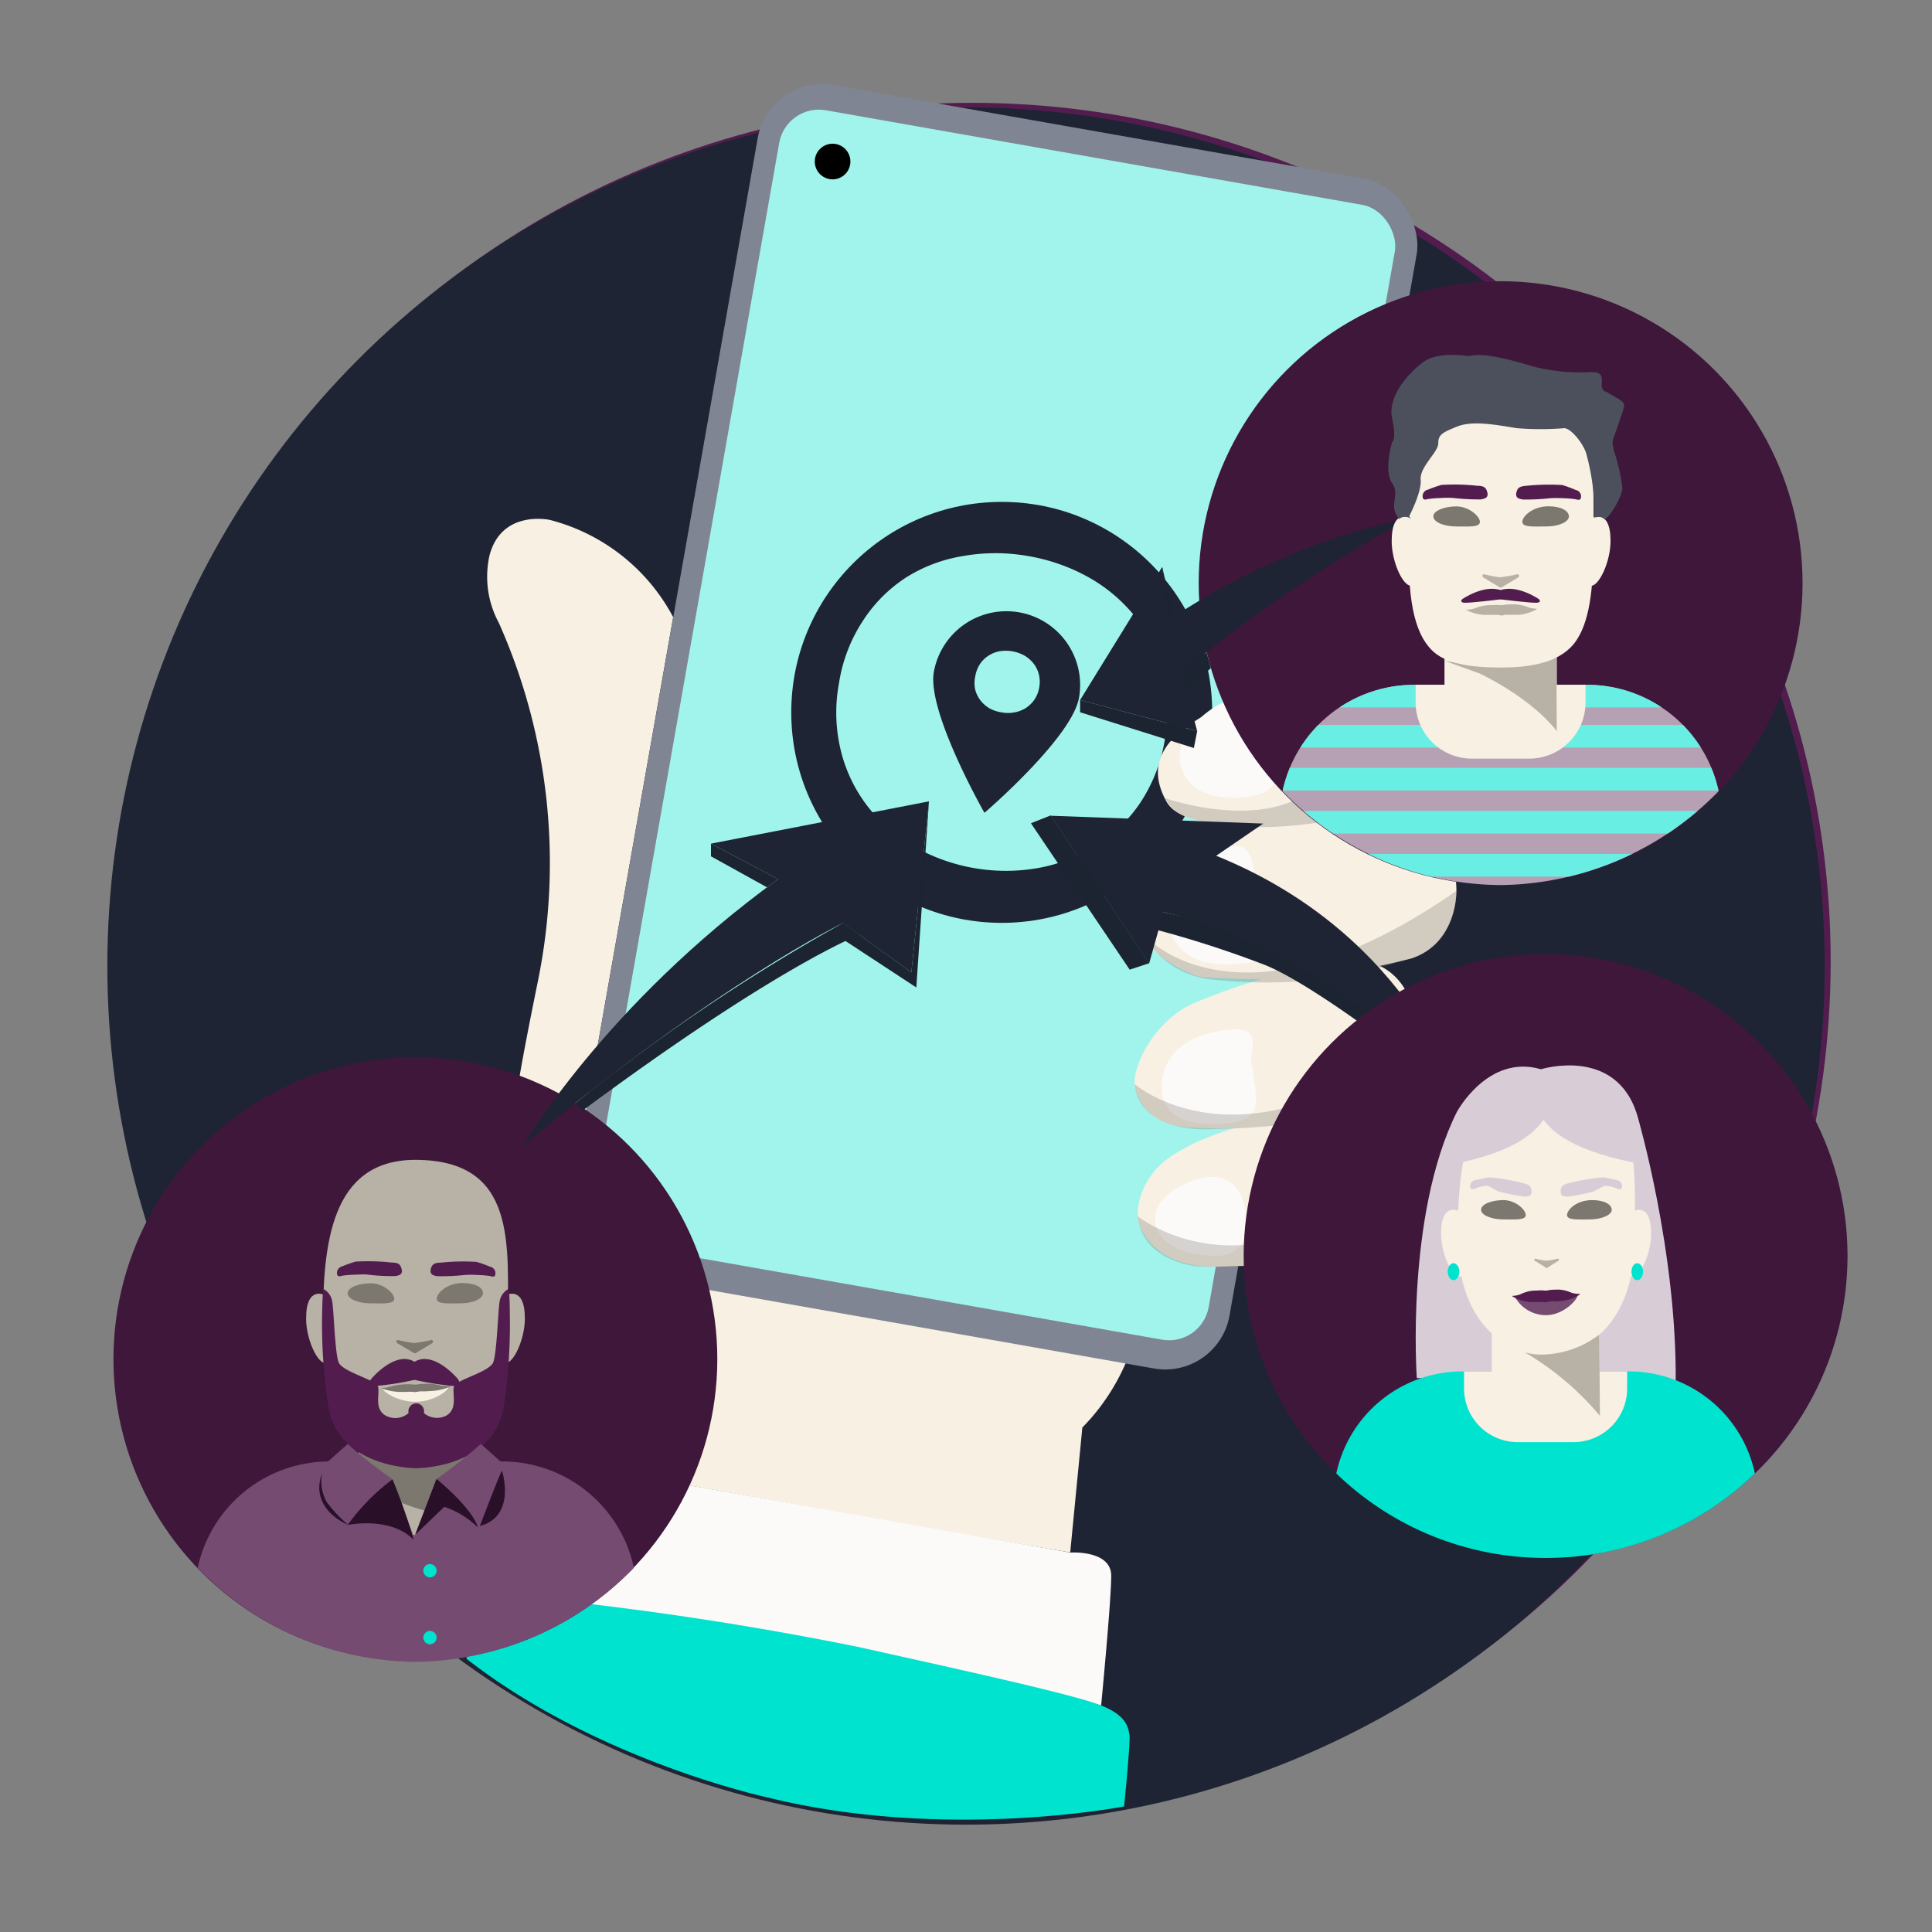
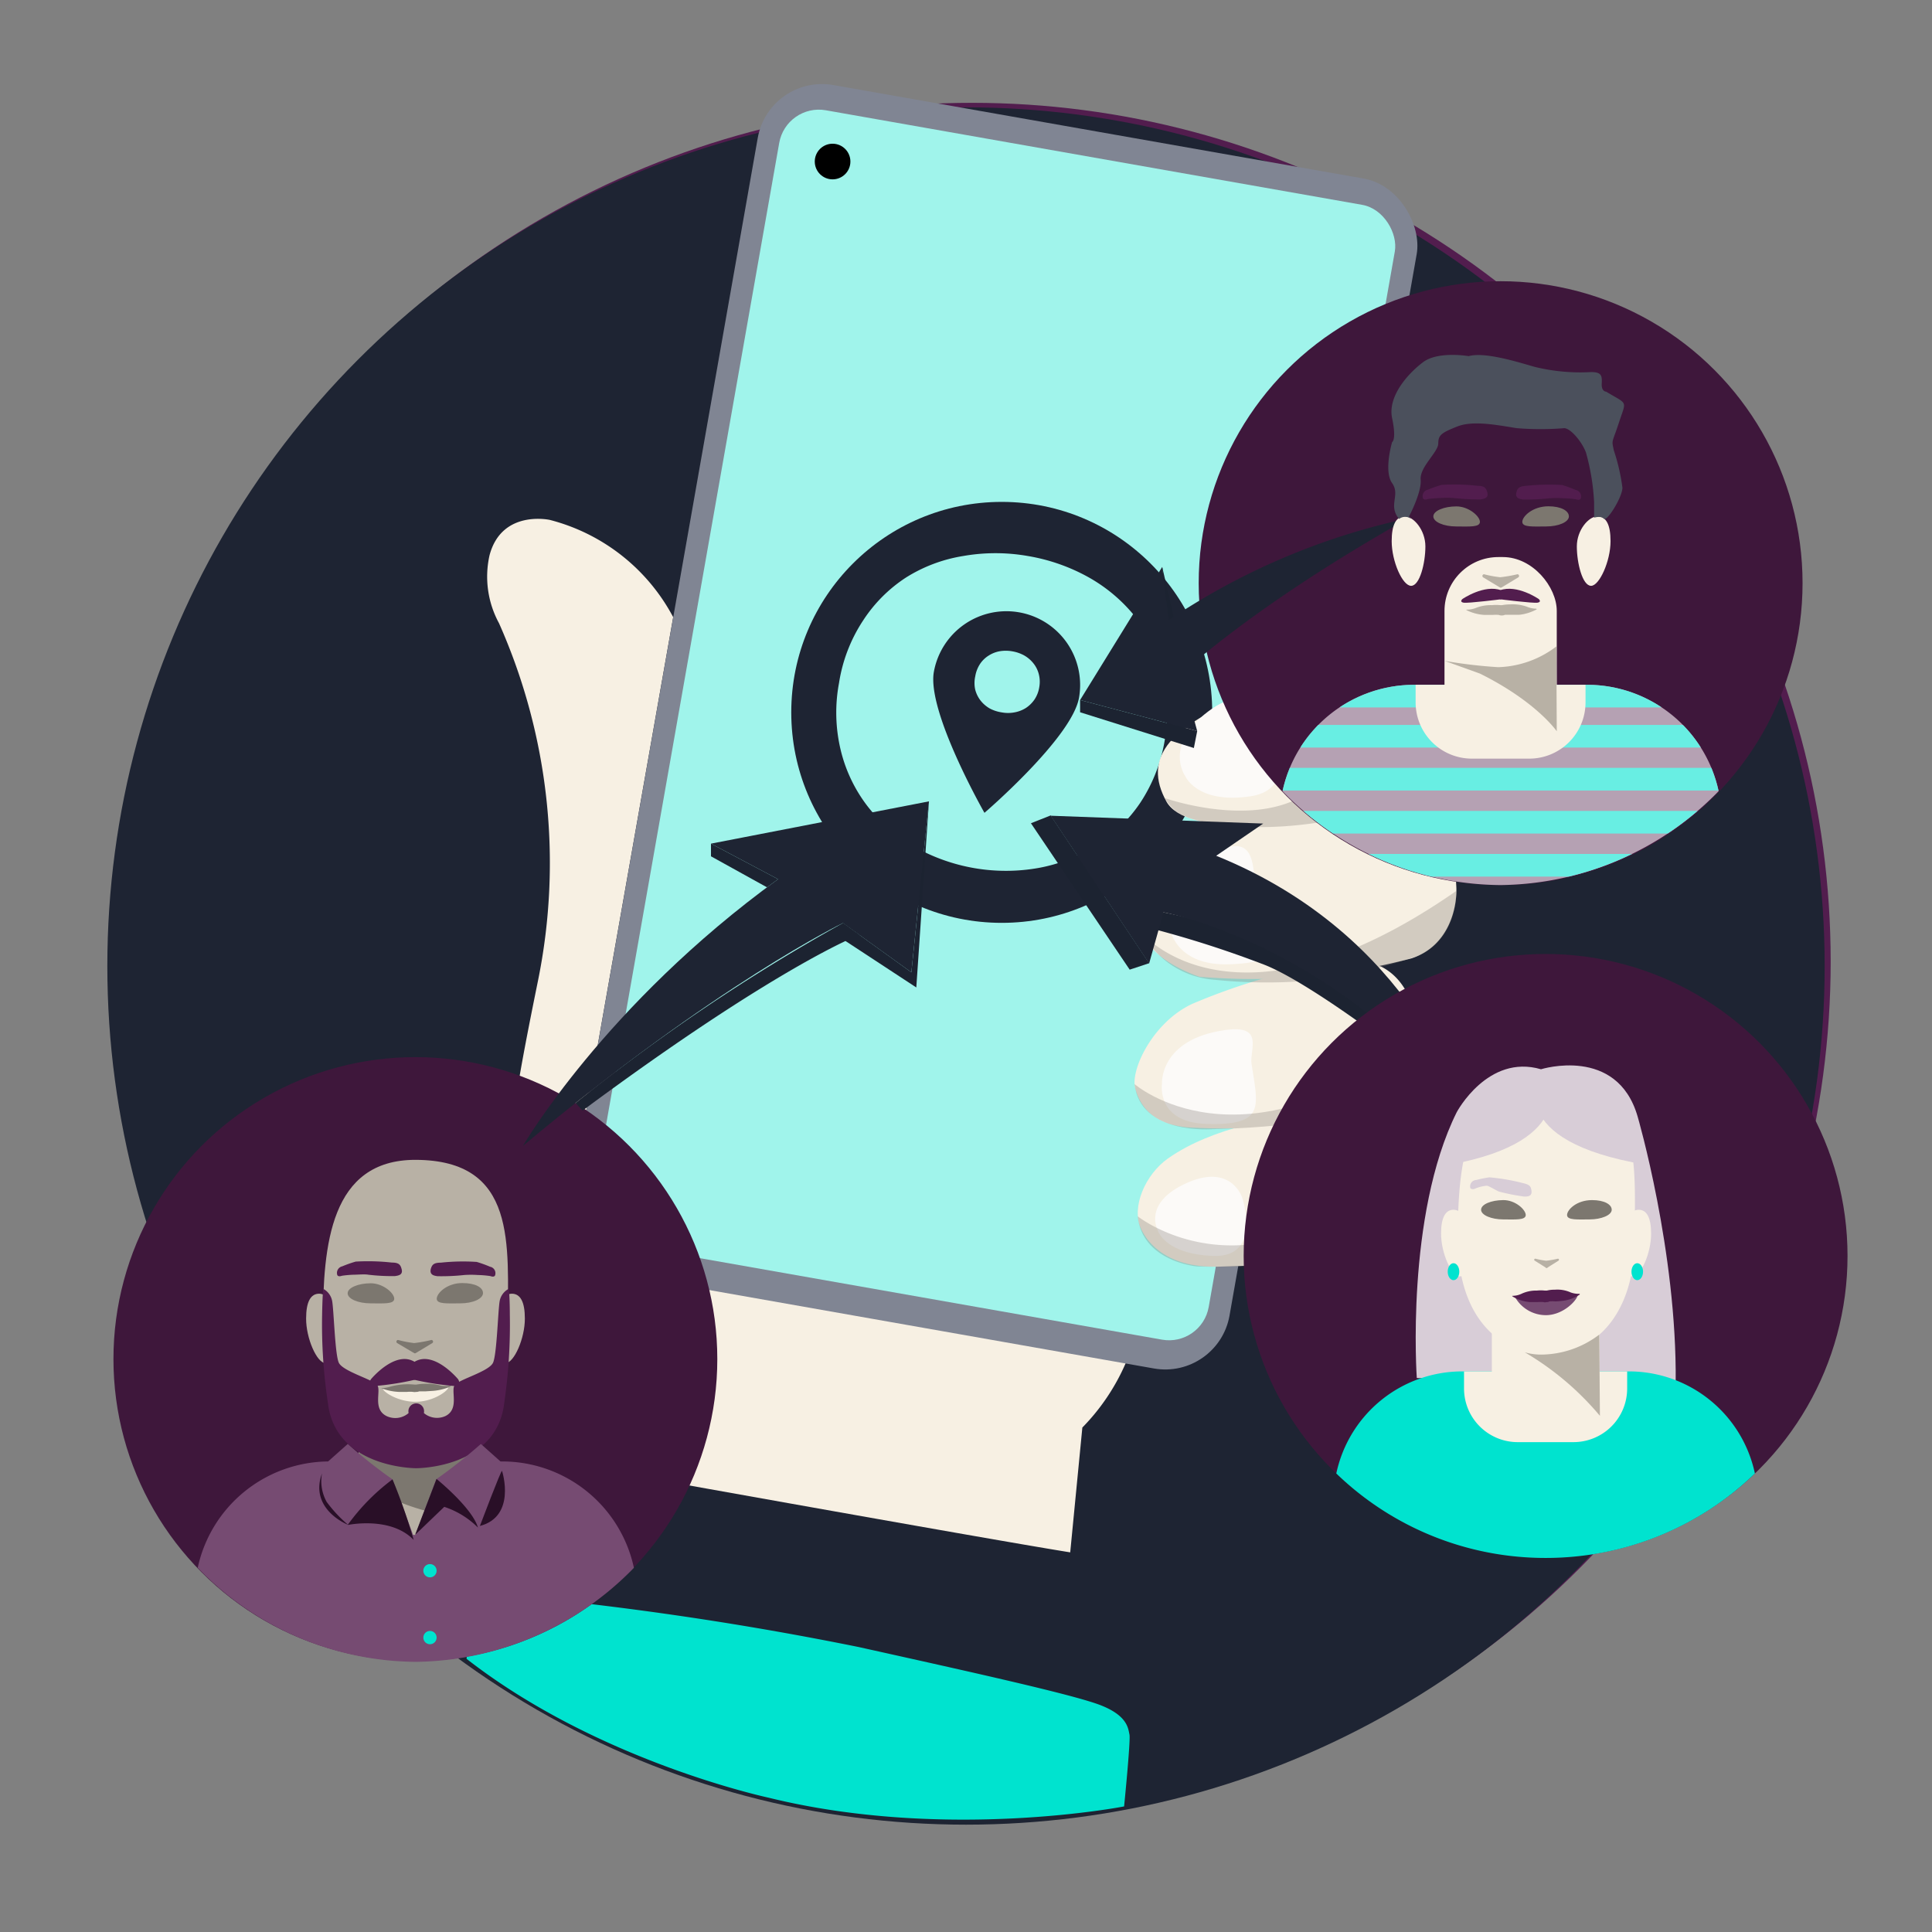
<svg xmlns="http://www.w3.org/2000/svg" viewBox="0 0 180 180">
  <rect x="0" y="0" width="180" height="180" fill="#808080" stroke="none" />
  <defs>
    <style>.cls-1{fill:none;}.cls-2{isolation:isolate;}.cls-3{fill:#0c0e13;}.cls-4{fill:#521d4e;}.cls-5{fill:#1e2433;}.cls-6{fill:#f7f0e3;}.cls-7{fill:#808593;}.cls-8{fill:#a0f4eb;}.cls-9{fill:#fcfaf8;}.cls-10{fill:#00e3cf;}.cls-11{fill:#3e173b;}.cls-12{fill:#b8b1a5;}.cls-13{fill:#764b72;}.cls-14,.cls-17{fill:#7c776f;}.cls-15{fill:#290f27;}.cls-16{fill:#1c2331;}.cls-17{opacity:0.3;mix-blend-mode:multiply;}.cls-18{fill:#b5a1b3;}.cls-19{clip-path:url(#clip-path);}.cls-20{fill:#68eee3;}.cls-21{fill:#4b505c;}.cls-22{fill:#d8cdd7;}</style>
    <clipPath id="clip-path">
      <path class="cls-1" d="M139.81,82.46a28.73,28.73,0,0,0,20.31-8.75A12.54,12.54,0,0,0,147.9,63.8H131.72a12.55,12.55,0,0,0-12.23,9.91A28.44,28.44,0,0,0,139.81,82.46Z" />
    </clipPath>
  </defs>
  <g class="cls-2">
    <g id="IKONY">
      <path class="cls-3" d="M-2366.32,5282.11s0,247.29,174.51,279.8c165,30.73,343.1,2.74,452.21-19.23s228.44-180,145.65-268.42c-74.6-79.67-.4-159.71-95.65-211.84s-159.59-2.83-227.75-22.12-102.13-95-255.62-36.75S-2357.7,5153.33-2366.32,5282.11Z" />
    </g>
    <g id="GRAFIKA_NEW" data-name="GRAFIKA NEW">
      <circle class="cls-4" cx="90.56" cy="89.58" r="80" />
      <circle class="cls-5" cx="90" cy="90" r="80" />
      <path class="cls-6" d="M46.49,58.06a55,55,0,0,1,3.64,33.28c-3.51,17.22-3.55,20.16,0,25.24s5,7.7,4.84,11.79a52.13,52.13,0,0,1-1.34,8.13s38.08,6.85,46.08,8.13L100.84,133a19.81,19.81,0,0,0,4-5.91c1.41-3.39,1.73-9.82,1.73-9.82l-52.75-9.3,8.9-50.47a18.13,18.13,0,0,0-11.49-9.06s-4.48-1-5.62,3.29A9.07,9.07,0,0,0,46.49,58.06Z" />
      <rect class="cls-7" x="61.4" y="11.43" width="62.34" height="112.57" rx="6.08" transform="translate(13.17 -15.05) rotate(10)" />
      <rect class="cls-8" x="63.48" y="13.86" width="58.24" height="107.36" rx="3.75" transform="translate(13.14 -15.05) rotate(10)" />
-       <path class="cls-9" d="M46.8,150.08s3.24-14,4-14a21.72,21.72,0,0,1,2.86.44l46.08,8.13s3.8-.26,3.79,2.18-.94,12.06-.94,12.06S71.82,151.62,46.8,150.08Z" />
      <path class="cls-10" d="M43.47,154.55s.47-6.22,5.81-5.73A308.24,308.24,0,0,1,80,153.45c10.31,2.29,20,4.43,22.54,5.42s2.57,2.2,2.69,2.73-.5,6.7-.5,6.7-16.6,3.25-33.11-.81C71.65,167.49,55.78,164.15,43.47,154.55Z" />
      <circle cx="77.57" cy="15.05" r="1.66" />
      <circle class="cls-5" cx="93.33" cy="66.37" r="19.61" />
      <path class="cls-8" d="M108.53,68.88a15,15,0,0,1-2.26,5.86,13.8,13.8,0,0,1-4.09,4,15.2,15.2,0,0,1-5.34,2.11,17.33,17.33,0,0,1-11.72-2,14.74,14.74,0,0,1-4.32-3.77,13.9,13.9,0,0,1-2.47-5.18,14.94,14.94,0,0,1-.16-6.27,14.63,14.63,0,0,1,2.25-5.83,13.61,13.61,0,0,1,4-4,14.26,14.26,0,0,1,5.33-2,17.39,17.39,0,0,1,6,0,17.63,17.63,0,0,1,5.7,2,14.94,14.94,0,0,1,4.34,3.69,13.65,13.65,0,0,1,2.5,5.13A14.78,14.78,0,0,1,108.53,68.88Z" />
      <path class="cls-5" d="M100.53,65c-.65,3.73-8.81,10.73-8.81,10.73S86.37,66.36,87,62.63A6.86,6.86,0,0,1,100.53,65Z" />
      <path class="cls-8" d="M96.83,64a2.89,2.89,0,0,1-.44,1.16,2.93,2.93,0,0,1-.81.8,3,3,0,0,1-1.06.41,3.22,3.22,0,0,1-1.2,0A3.43,3.43,0,0,1,92.2,66a3,3,0,0,1-.85-.74,2.81,2.81,0,0,1-.49-1,2.86,2.86,0,0,1,0-1.24,3,3,0,0,1,.44-1.15,2.65,2.65,0,0,1,.81-.79,2.83,2.83,0,0,1,1-.4,3.4,3.4,0,0,1,1.19,0,3.52,3.52,0,0,1,1.13.39,3,3,0,0,1,.85.73,2.63,2.63,0,0,1,.5,1A2.81,2.81,0,0,1,96.83,64Z" />
      <circle class="cls-11" cx="38.7" cy="126.62" r="28.13" />
      <path class="cls-5" d="M48.72,106.76s7.61-13.13,23.77-24.85L66.24,78.6l20.31-3.94L84.91,90.59,78.53,86S66.83,91.62,48.72,106.76Z" />
      <rect class="cls-12" x="33.43" y="124.26" width="10.46" height="18.28" rx="5.02" />
      <path class="cls-12" d="M47.31,123.31c0,3.62-.3,7.13-1.84,9s-4.38,2.2-6.77,2.2c-2,0-4.85-.16-6.31-1.48-2-1.85-2.3-5.48-2.3-9.74,0-7.3.69-15.23,8.61-15.23C48.24,108.08,47.31,116,47.31,123.31Z" />
      <path class="cls-13" d="M38.74,154.83a28.78,28.78,0,0,0,20.32-8.76,12.55,12.55,0,0,0-12.23-9.91H30.65a12.55,12.55,0,0,0-12.23,9.91A28.47,28.47,0,0,0,38.74,154.83Z" />
      <path class="cls-12" d="M46.58,137.81v-1.65H30.74v1.65A5.24,5.24,0,0,0,36,143h5.38A5.25,5.25,0,0,0,46.58,137.81Z" />
      <path class="cls-14" d="M43.89,133.7a9.47,9.47,0,0,1-5.42,1.94,45.38,45.38,0,0,1-5-.6v2.11c2,3.53,10.46,4.46,10.46,4.46Z" />
      <path class="cls-6" d="M41.78,129.23c0,.33-1.34,1.34-3,1.37s-3.1-.91-3.11-1.24a29.87,29.87,0,0,0,3.17.12A24.15,24.15,0,0,0,41.78,129.23Z" />
      <path class="cls-14" d="M41.08,129.1a4.57,4.57,0,0,0-1.54-.17,4.25,4.25,0,0,0-.75.07h-.17a6.13,6.13,0,0,0-2.29.2,3.12,3.12,0,0,1-.82.13c-.06,0-.1,0,0,0a5.15,5.15,0,0,0,1.65.35l.76,0a2.62,2.62,0,0,1,.56,0,.75.75,0,0,0,.29,0,.6.6,0,0,0,.28-.05s.55,0,.57,0l.76-.05a5.06,5.06,0,0,0,1.63-.42s0-.05-.05-.05A3.16,3.16,0,0,1,41.08,129.1Z" />
      <path class="cls-4" d="M36.8,118.89a18.75,18.75,0,0,1-2.5-.13c-.32-.06-1,0-1.26,0a9.37,9.37,0,0,0-1.18.1c-.43.15-.45-.12-.45-.12a.63.63,0,0,1,.48-.76,11.41,11.41,0,0,1,1.25-.44,20.05,20.05,0,0,1,3.36.09c.68,0,.81.22.91.58C37.58,118.78,37.12,118.84,36.8,118.89Z" />
      <path class="cls-4" d="M40.75,118.9a19.65,19.65,0,0,0,2.5-.11,8.87,8.87,0,0,1,1.26,0,9.18,9.18,0,0,1,1.18.1c.43.16.45-.12.45-.12a.61.61,0,0,0-.48-.75,11,11,0,0,0-1.25-.45,19.41,19.41,0,0,0-3.35.07c-.68,0-.81.22-.92.57C40,118.78,40.43,118.85,40.75,118.9Z" />
      <path class="cls-12" d="M30.33,127c.8,0,1.33-2.13,1.33-3.68s-1.12-2.79-1.92-2.79-1.22.76-1.22,2.31C28.51,124.67,29.52,127,30.33,127Z" />
      <path class="cls-12" d="M47.09,127c-.81,0-1.33-2.13-1.33-3.68s1.12-2.79,1.92-2.79,1.22.76,1.22,2.31C48.91,124.67,47.9,127,47.09,127Z" />
      <path class="cls-14" d="M36.73,121c0,.52-1,.43-2.19.43s-2.15-.42-2.15-.94,1-.93,2.15-.93S36.73,120.47,36.73,121Z" />
      <path class="cls-14" d="M40.69,121c0,.52,1,.43,2.19.43S45,121,45,120.47s-.73-.93-1.92-.93C41.67,119.53,40.69,120.47,40.69,121Z" />
      <path class="cls-14" d="M38.59,126.07,37,125.13a.16.16,0,0,1,.08-.29,10.35,10.35,0,0,0,1.51.29,12.52,12.52,0,0,0,1.61-.29.16.16,0,0,1,.08.29l-1.56.94A.15.15,0,0,1,38.59,126.07Z" />
      <path class="cls-4" d="M38.69,126.92l0,1.62a26.19,26.19,0,0,1-4,.61c-.48-.13-.13-.65-.13-.65S36.86,125.71,38.69,126.92Z" />
      <path class="cls-4" d="M38.55,126.92v1.62a26.19,26.19,0,0,0,4,.61c.47-.13.13-.65.13-.65S40.38,125.71,38.55,126.92Z" />
      <path class="cls-4" d="M47.5,122.5s0-1.87-.11-2.42a1.62,1.62,0,0,0-.83,1.1c-.16.79-.26,4.94-.62,5.77s-3.2,1.57-3.58,2.1.46,2.22-.86,2.88a1.9,1.9,0,0,1-2-.27s0,0,0-.06a.73.73,0,1,0-1.44,0s0,0,0,.06a1.9,1.9,0,0,1-2.05.27c-1.32-.66-.48-2.35-.86-2.88s-3.23-1.28-3.59-2.1-.46-5-.62-5.77a1.62,1.62,0,0,0-.82-1.1c-.08.55-.11,2.42-.11,2.42a48.8,48.8,0,0,0,.54,8.2c.7,6.05,8.07,6.09,8.21,6.09h0c.14,0,7.52,0,8.22-6.09A50.39,50.39,0,0,0,47.5,122.5Z" />
      <path class="cls-13" d="M30.57,136.16l1.83-1.63a46.43,46.43,0,0,0,4.17,3.3l2.09,5.64s-3.76.31-5.45-.75A6.12,6.12,0,0,1,30.57,136.16Z" />
      <path class="cls-13" d="M46.63,136.16l-1.83-1.63a48,48,0,0,1-4.17,3.3l-2.09,5.64s3.76.31,5.45-.75A6.14,6.14,0,0,0,46.63,136.16Z" />
      <path class="cls-15" d="M36.57,137.83a19.39,19.39,0,0,0-4.18,4.25s4-.85,6.15,1.39A51.81,51.81,0,0,0,36.57,137.83Z" />
      <path class="cls-15" d="M38.67,143l2-5.21s3.32,2.68,3.86,4.53a7.93,7.93,0,0,0-3.14-1.93Z" />
      <path class="cls-15" d="M44.71,142.17s2-5.28,2.06-5.13S48.08,141.29,44.71,142.17Z" />
      <path class="cls-15" d="M30,137.27a4,4,0,0,0,.43,2.65,12.4,12.4,0,0,0,2,2.14C32.25,142,28.8,140.55,30,137.27Z" />
      <circle class="cls-10" cx="40.06" cy="146.34" r="0.62" />
      <circle class="cls-10" cx="40.06" cy="152.57" r="0.62" />
      <path class="cls-16" d="M53.62,102.77A178,178,0,0,1,78.53,86l1.53,1.1s-7.47,2.8-25.78,16.37Z" />
      <polygon class="cls-16" points="78.77 87.67 85.37 92 86.55 74.66 84.91 90.59 78.53 85.99 78.77 87.67" />
      <polygon class="cls-16" points="72.49 81.91 66.24 78.6 66.24 79.21 66.24 79.78 71.46 82.67 72.49 81.91" />
      <path class="cls-6" d="M128.23,61.61s-1.22-.48-10.37,2.64-11.42,6.41-9.18,10.44c1.81,3.23,11.88,2.15,11.88,2.15s14.13-1.53,14.38-6.65-1.2-6.46-1.2-6.46S132.51,61.71,128.23,61.61Z" />
      <path class="cls-6" d="M106.24,85.74s-.2-6.26,7.36-8.32,15.3-4.24,18.67-2.08,3.3,5.41,3.41,7.23-.6,5.55-4.18,6.72A58,58,0,0,1,111.76,91S106.19,89.27,106.24,85.74Z" />
      <path class="cls-6" d="M105.77,101.41c-.49-1.71,1.65-6.21,5.35-7.9a58.38,58.38,0,0,1,14.15-4c3.72-.41,6.39,2,6.75,6.49,0,0,.45,5.75-4.55,7.26a50.38,50.38,0,0,1-16.81,1.77C107.17,104.72,106.17,102.82,105.77,101.41Z" />
      <path class="cls-6" d="M106.29,114.44c-.9-2,.42-5,2.5-6.49,4.23-3,10.42-3.83,13.07-4.34s5.67.29,6.62,3.23,1,7.09-1.91,9-7.64,2-13,2.17S106.63,115.21,106.29,114.44Z" />
      <path class="cls-9" d="M117,82.16c-.43-1.21.19-5.2-4.6-2.29S109,86.51,109,86.51s.5,3.53,5.6,3.33c3.19-.13,4.44-.73,4.26-2.59S118,85.11,117,82.16Z" />
      <path class="cls-9" d="M116.6,99.1c-.19-1.3,1.24-3.67-2.48-3.13-6.14.88-5.86,5-5.86,5s-.56,3.6,4.15,3.74C118,104.89,117.18,103,116.6,99.1Z" />
      <path class="cls-9" d="M118.45,66.92s-1.69-3.79-5.88-.64-2.16,6-2.16,6,1.07,2.65,6.1,1.91S118.45,66.92,118.45,66.92Z" />
      <path class="cls-9" d="M115.73,111.58s-1-3.22-5.15-1.37-2.72,4.4-2.72,4.4.61,2.24,5.19,2.4S115.73,111.58,115.73,111.58Z" />
      <path class="cls-17" d="M106,113.32s10.12,8.09,23.05-3.68a6.53,6.53,0,0,1-4,6.94s-3.91,1.7-13.51,1.41C111.54,118,106.44,117.56,106,113.32Z" />
      <path class="cls-17" d="M105.7,101s9.94,8.65,26.33-4.23c0,0,.15,5.11-4.56,6.53,0,0-5,1.7-14.44,1.9C113,105.19,106.26,105.8,105.7,101Z" />
      <path class="cls-17" d="M106.47,87s8.62,10.34,29.22-4c0,0,.18,4.3-3.44,6a49.82,49.82,0,0,1-9.48,2.29,46.69,46.69,0,0,1-9.53,0A8.32,8.32,0,0,1,106.47,87Z" />
      <path class="cls-17" d="M108.51,74.35s6.88,2.44,11.9.29c0,0,1.22,1.1,2.36,2a36.19,36.19,0,0,1-8.94.26C110.25,76.3,109.41,75.8,108.51,74.35Z" />
      <circle class="cls-11" cx="139.81" cy="54.33" r="28.13" />
      <path class="cls-5" d="M131.21,48.29a64,64,0,0,0-22.3,9.47l-.63-4.94-7.65,12.4,10.91,2.89-1.45-5.35S116.72,56.45,131.21,48.29Z" />
      <path class="cls-18" d="M139.81,82.46a28.73,28.73,0,0,0,20.31-8.75A12.54,12.54,0,0,0,147.9,63.8H131.72a12.55,12.55,0,0,0-12.23,9.91A28.44,28.44,0,0,0,139.81,82.46Z" />
      <g class="cls-19">
        <rect class="cls-20" x="118.74" y="63.8" width="42.13" height="2.11" />
        <rect class="cls-20" x="118.74" y="67.54" width="42.13" height="2.11" />
        <rect class="cls-20" x="118.74" y="71.54" width="42.13" height="2.11" />
        <rect class="cls-20" x="118.74" y="75.55" width="42.13" height="2.11" />
        <rect class="cls-20" x="118.74" y="79.56" width="42.13" height="2.11" />
      </g>
      <rect class="cls-6" x="134.58" y="51.9" width="10.46" height="18.28" rx="5.02" />
      <path class="cls-6" d="M147.72,65.45V63.8H131.89v1.65a5.24,5.24,0,0,0,5.23,5.23h5.38A5.24,5.24,0,0,0,147.72,65.45Z" />
      <path class="cls-12" d="M145,60.23a9.37,9.37,0,0,1-5.41,1.93,45.39,45.39,0,0,1-5-.59l3.3,1.19c5.26,2.61,7.15,5.37,7.15,5.37Z" />
-       <path class="cls-6" d="M148.45,51c0,3.62-.3,7.13-1.83,9s-4.38,2.19-6.78,2.19c-2,0-4.85-.15-6.3-1.48-2-1.84-2.31-5.47-2.31-9.73,0-7.31.7-15.24,8.61-15.24C149.38,35.71,148.45,43.64,148.45,51Z" />
      <path class="cls-4" d="M137.94,46.53a20.52,20.52,0,0,1-2.49-.13,8.88,8.88,0,0,0-1.26,0,9.18,9.18,0,0,0-1.18.1c-.43.15-.45-.13-.45-.13a.61.61,0,0,1,.48-.75,11.41,11.41,0,0,1,1.25-.44,19.13,19.13,0,0,1,3.35.08c.68,0,.82.23.92.58C138.73,46.41,138.26,46.48,137.94,46.53Z" />
      <path class="cls-4" d="M141.9,46.54a20.14,20.14,0,0,0,2.5-.12,10.59,10.59,0,0,1,1.26,0,9.16,9.16,0,0,1,1.17.1c.44.15.45-.12.45-.12a.6.6,0,0,0-.47-.75,12.76,12.76,0,0,0-1.25-.46,20.46,20.46,0,0,0-3.35.07c-.68.05-.82.22-.92.58C141.12,46.42,141.58,46.49,141.9,46.54Z" />
      <path class="cls-6" d="M131.47,54.58c.81,0,1.33-2.13,1.33-3.67s-1.11-2.8-1.92-2.8-1.22.77-1.22,2.31C129.66,52.3,130.67,54.58,131.47,54.58Z" />
      <path class="cls-6" d="M148.24,54.58c-.81,0-1.33-2.13-1.33-3.67s1.11-2.8,1.92-2.8,1.22.77,1.22,2.31C150.05,52.3,149,54.58,148.24,54.58Z" />
      <path class="cls-21" d="M131.28,48.11s1.19-2.25,1.08-3.42S134,42.12,134,41.32s.31-1,1.76-1.58,3.62-.16,5.54.15a27.34,27.34,0,0,0,4.46,0c.64.07,1.65,1.32,2,2.27a21.08,21.08,0,0,1,.76,4.63v1.44s.64-.2.91.1,1.69-1.94,1.73-2.88a18.6,18.6,0,0,0-.8-3.48c-.22-1.06-.19-.57.49-2.65s.84-1.59-1.21-2.83c0,0-.45,0-.41-.74s0-1.12-1.1-1.08a17.8,17.8,0,0,1-5.15-.49c-1.84-.53-4.67-1.4-6.15-1,0,0-2.84-.49-4.24.56s-3.32,3.18-2.89,5.22,0,2.23,0,2.23-.8,2.69,0,3.82-.41,2.06.65,3.34a.91.91,0,0,1,1.13,0" />
      <path class="cls-6" d="M142.94,56.69c0,.39-1.34,1.61-3,1.65s-3.1-1.13-3.11-1.52A25.32,25.32,0,0,0,140,57,20.82,20.82,0,0,0,142.94,56.69Z" />
      <path class="cls-12" d="M142.24,56.52a3.9,3.9,0,0,0-1.54-.21,4.28,4.28,0,0,0-.76.07l-.08,0h-.09a3.64,3.64,0,0,0-.76,0,3.74,3.74,0,0,0-1.53.27,2.43,2.43,0,0,1-.82.15c-.06,0-.09,0,0,.06a4.31,4.31,0,0,0,1.65.43s.5,0,.76,0a3.61,3.61,0,0,1,.57,0,.65.65,0,0,0,.29.05.61.61,0,0,0,.28-.06c.05,0,.54,0,.57,0,.26,0,.75,0,.75,0a4.39,4.39,0,0,0,1.64-.51s0-.06-.06-.06A2.42,2.42,0,0,1,142.24,56.52Z" />
      <path class="cls-14" d="M137.88,48.62c0,.52-1,.43-2.19.43s-2.15-.42-2.15-.94,1-.93,2.15-.93S137.88,48.1,137.88,48.62Z" />
      <path class="cls-14" d="M141.83,48.62c0,.52,1,.43,2.2.43s2.14-.42,2.14-.94-.73-.94-1.91-.94C142.81,47.17,141.83,48.1,141.83,48.62Z" />
      <path class="cls-12" d="M139.74,54.73l-1.56-.94a.16.16,0,0,1,.08-.29,10.4,10.4,0,0,0,1.51.28,12.92,12.92,0,0,0,1.61-.28.16.16,0,0,1,.08.29l-1.56.94A.15.15,0,0,1,139.74,54.73Z" />
      <path class="cls-4" d="M139.87,55v.83s-3.09.39-3.51.32-.11-.34-.11-.34S138.28,54.41,139.87,55Z" />
      <path class="cls-4" d="M139.74,55v.83s3.09.39,3.51.32.11-.34.11-.34S141.34,54.41,139.74,55Z" />
      <polygon class="cls-16" points="100.63 65.22 111.54 68.11 111.23 69.69 100.63 66.36 100.63 65.22" />
-       <path class="cls-16" d="M110.09,62.76l2.32-2s.23.89.4,1.5l-2.33,1.91-.29-1.06Z" />
      <path class="cls-16" d="M108.28,52.82l1.07,4.65-.44.29S108.25,53.18,108.28,52.82Z" />
      <path class="cls-16" d="M130.6,96.07a74.07,74.07,0,0,0-11.4-7.43A44,44,0,0,0,108.4,85l-1.25,1.47a98.74,98.74,0,0,1,10.69,3.43c4,1.59,11.76,7.52,11.76,7.52Z" />
      <polygon class="cls-16" points="107.06 89.74 97.89 75.97 96.05 76.7 105.25 90.34 107.06 89.74" />
      <path class="cls-5" d="M136.19,103s-4.37-15.78-22.88-23.27l4.38-3L97.89,76l9.17,13.77L108.4,85S123.7,87.77,136.19,103Z" />
      <circle class="cls-11" cx="144" cy="117.01" r="28.13" />
      <path class="cls-22" d="M132,128.39s-1.07-15.14,3.72-24.77c0,0,2.89-5.45,7.85-4,0,0,7.08-2.22,9,4.39,0,0,3.67,12.54,3.55,24.8Z" />
      <path class="cls-10" d="M144,145.15a28,28,0,0,0,19.5-7.87,12,12,0,0,0-11.73-9.51H136.24a12,12,0,0,0-11.74,9.51A28,28,0,0,0,144,145.15Z" />
      <rect class="cls-6" x="138.99" y="116.35" width="10.03" height="17.55" rx="5.02" />
      <path class="cls-6" d="M151.6,129.36v-1.59H136.4v1.59a5,5,0,0,0,5,5h5.16A5,5,0,0,0,151.6,129.36Z" />
      <path class="cls-6" d="M152.3,115.44c0,7-3.7,10.76-8.26,10.76a7.37,7.37,0,0,1-5-1.92c-2-1.78-3.22-4.76-3.22-8.84,0-7,.67-14.63,8.27-14.63C153.2,100.81,152.3,108.43,152.3,115.44Z" />
      <path class="cls-22" d="M135.06,108.51s.71-8.17,9.09-8.15C144.15,100.36,147.29,106.28,135.06,108.51Z" />
      <path class="cls-22" d="M153.31,108.51s-.76-8.17-9.88-8.15C143.43,100.36,140,106.28,153.31,108.51Z" />
      <path class="cls-13" d="M147,120.61c0,.46-1.28,1.88-2.91,1.92a3.3,3.3,0,0,1-3-1.8,18.38,18.38,0,0,0,3,.19A15.57,15.57,0,0,0,147,120.61Z" />
      <path class="cls-4" d="M146.33,120.41a3,3,0,0,0-1.48-.25,2.82,2.82,0,0,0-.73.08H144s-.06,0-.08,0a3.35,3.35,0,0,0-.73,0,3.2,3.2,0,0,0-1.46.31,2,2,0,0,1-.79.18c-.06,0-.09,0,0,.07a3.61,3.61,0,0,0,1.59.51s.47,0,.73,0a3.24,3.24,0,0,1,.54,0,.42.42,0,0,0,.28,0,.4.4,0,0,0,.27-.06,2.52,2.52,0,0,1,.54,0c.25,0,.72-.06.73-.06a3.61,3.61,0,0,0,1.56-.58s0-.08,0-.07A2.16,2.16,0,0,1,146.33,120.41Z" />
      <path class="cls-22" d="M142,111.48a19,19,0,0,1-2.33-.46c-.29-.11-.87-.49-1.13-.55a3.51,3.51,0,0,0-1.17.3c-.43.09-.4-.18-.4-.18a.59.59,0,0,1,.55-.65,12.38,12.38,0,0,1,1.24-.25,18.91,18.91,0,0,1,3.14.54c.63.14.73.32.78.68C142.77,111.48,142.32,111.48,142,111.48Z" />
-       <path class="cls-22" d="M146.09,111.48a18.62,18.62,0,0,0,2.33-.46c.29-.11.87-.49,1.13-.55a3.51,3.51,0,0,1,1.17.3c.43.09.41-.18.41-.18a.6.6,0,0,0-.56-.65s-.93-.23-1.23-.25a18.88,18.88,0,0,0-3.15.54c-.63.14-.73.32-.78.68C145.34,111.48,145.78,111.48,146.09,111.48Z" />
      <path class="cls-6" d="M136,118.92c.77,0,1.27-2,1.27-3.52s-1.07-2.69-1.84-2.69-1.17.74-1.17,2.22C134.26,116.74,135.23,118.92,136,118.92Z" />
      <path class="cls-6" d="M152.1,118.92c-.78,0-1.28-2-1.28-3.52s1.07-2.69,1.84-2.69,1.17.74,1.17,2.22C153.84,116.74,152.87,118.92,152.1,118.92Z" />
      <path class="cls-14" d="M142.15,113.2c0,.5-1,.41-2.1.41s-2.06-.4-2.06-.9.92-.89,2.06-.9S142.15,112.71,142.15,113.2Z" />
      <path class="cls-14" d="M146,113.2c0,.5,1,.41,2.1.41s2.06-.4,2.06-.9-.7-.9-1.83-.9C146.89,111.81,146,112.71,146,113.2Z" />
      <path class="cls-12" d="M144,118.09l-1-.63a.1.1,0,0,1,.06-.19,6.87,6.87,0,0,0,1,.19,8.63,8.63,0,0,0,1.08-.19.1.1,0,0,1,.05.19l-1,.63A.11.11,0,0,1,144,118.09Z" />
      <path class="cls-12" d="M149,124.34a9,9,0,0,1-5.2,1.86,5.47,5.47,0,0,1-1.74-.21l0,0a26.85,26.85,0,0,1,7,5.92Z" />
      <ellipse class="cls-10" cx="135.42" cy="118.48" rx="0.54" ry="0.79" />
      <ellipse class="cls-10" cx="152.54" cy="118.48" rx="0.54" ry="0.79" />
    </g>
  </g>
</svg>